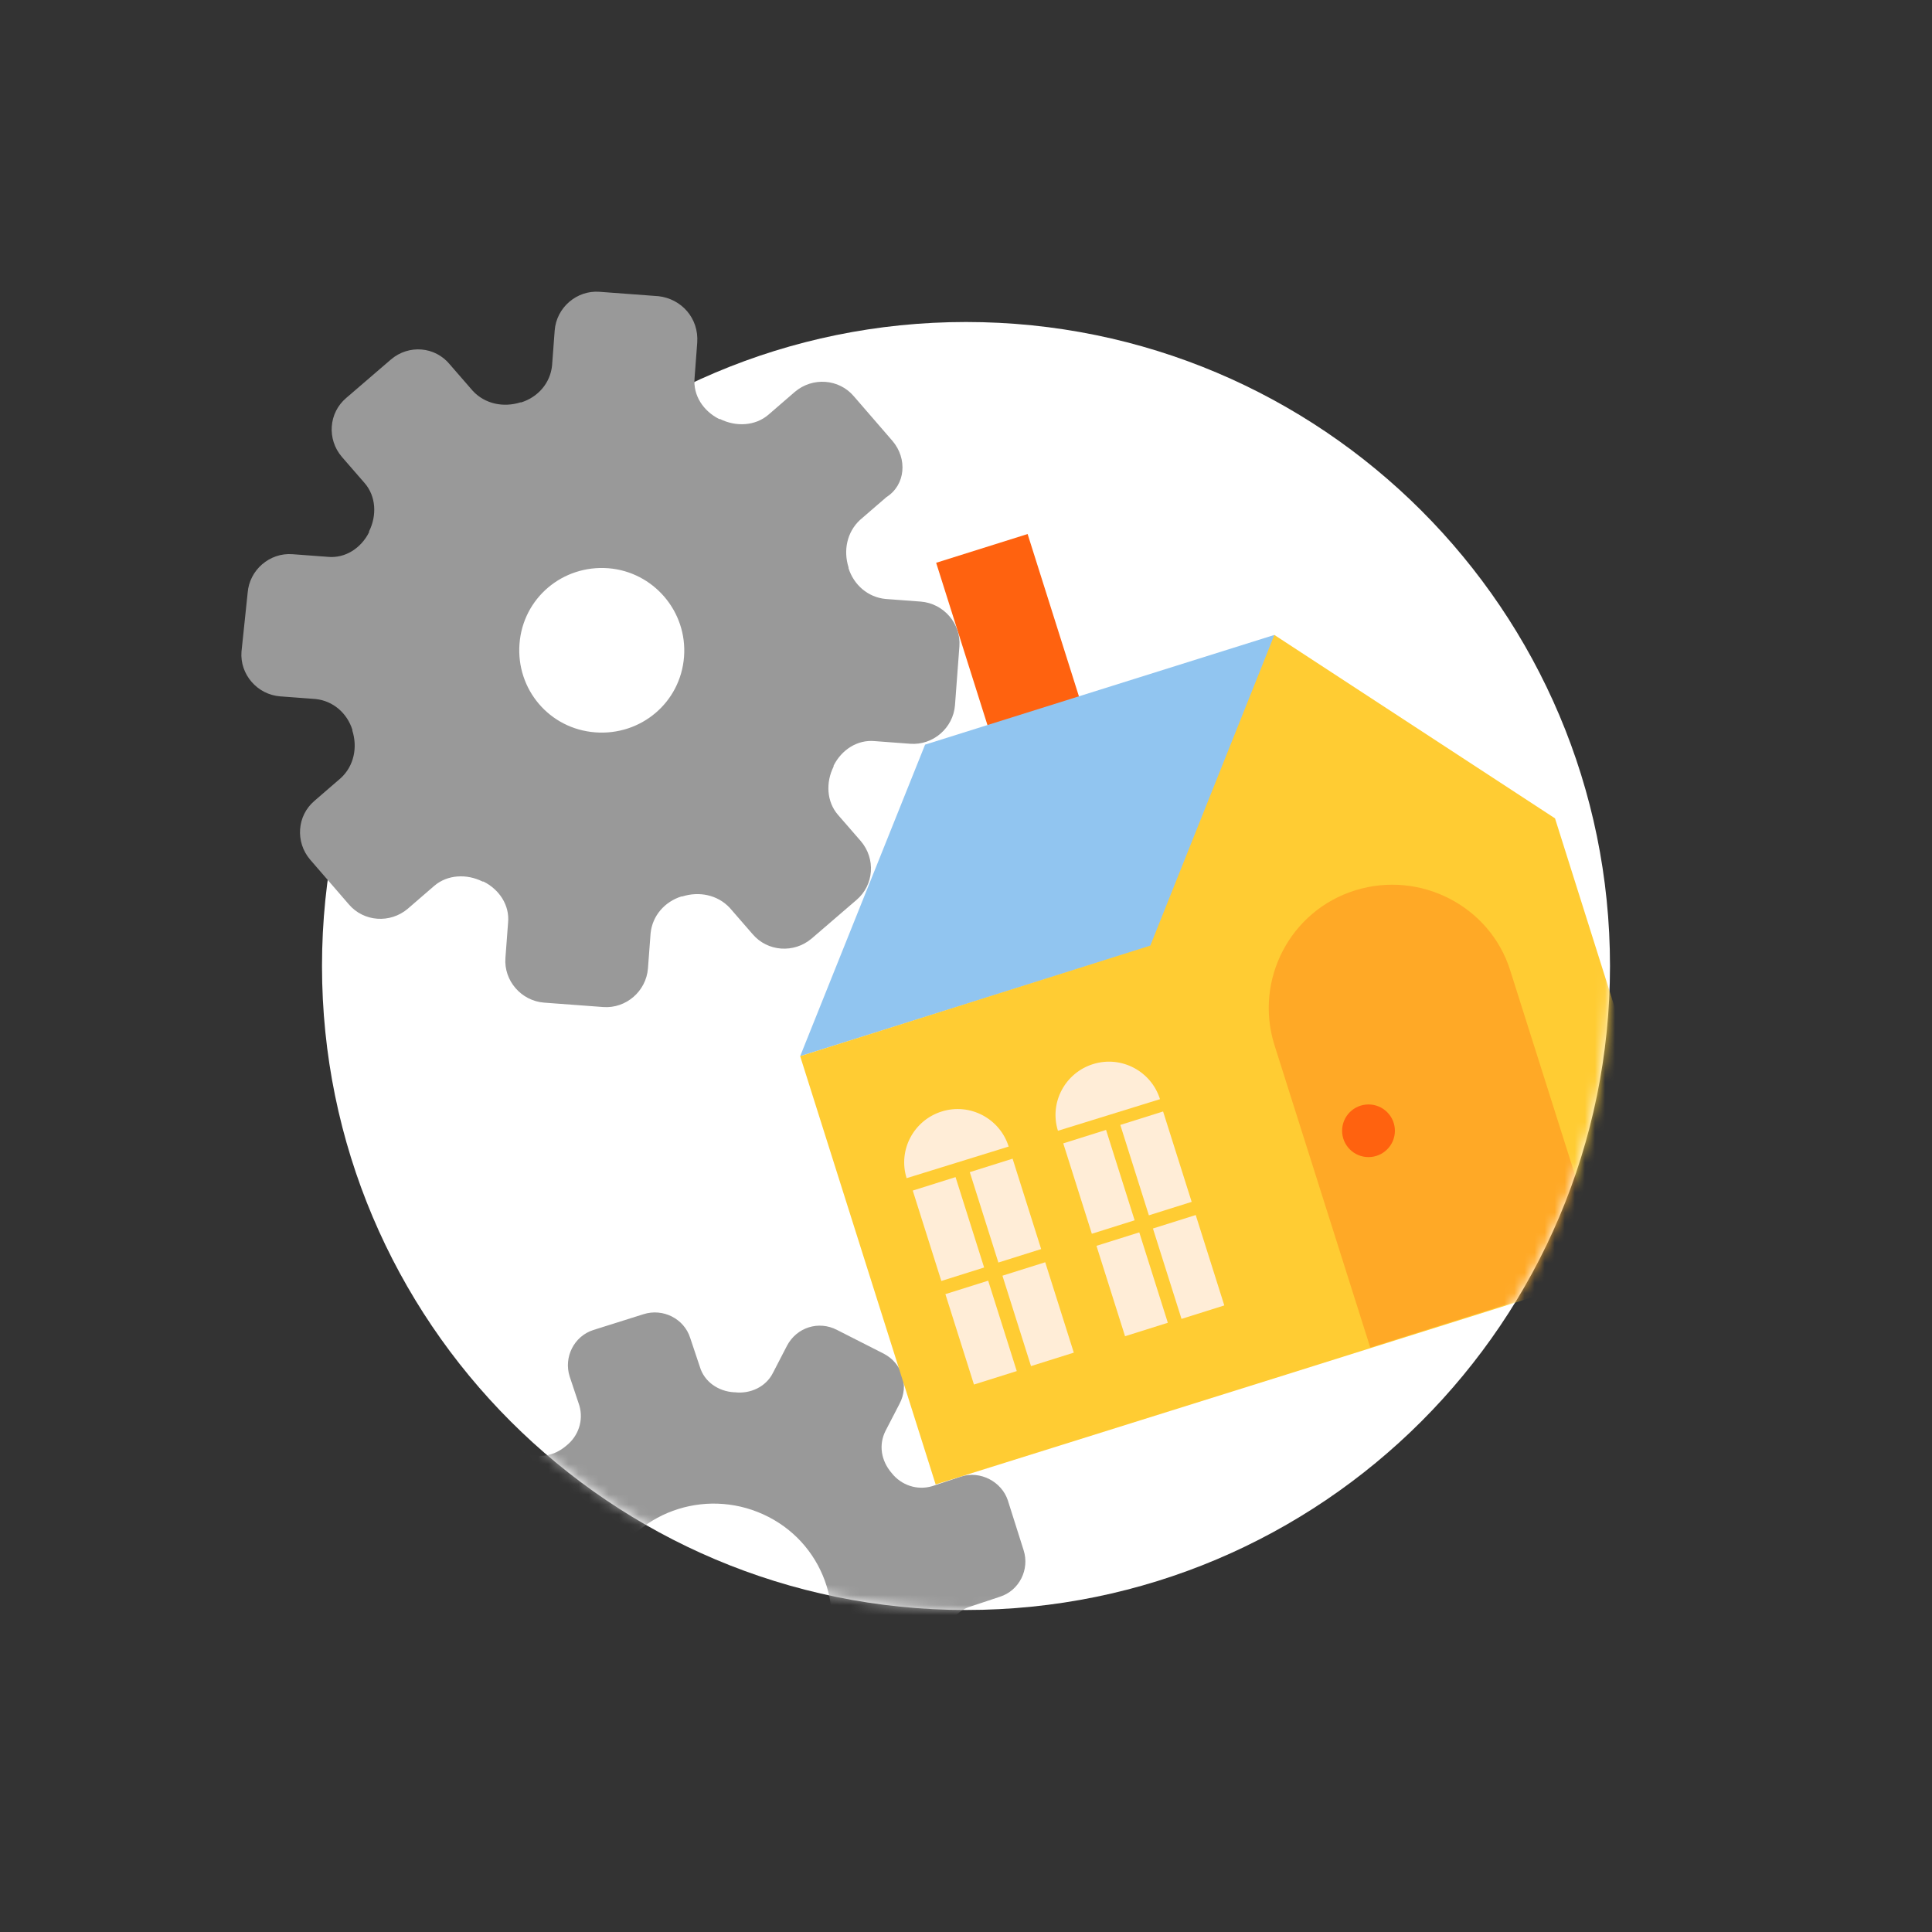
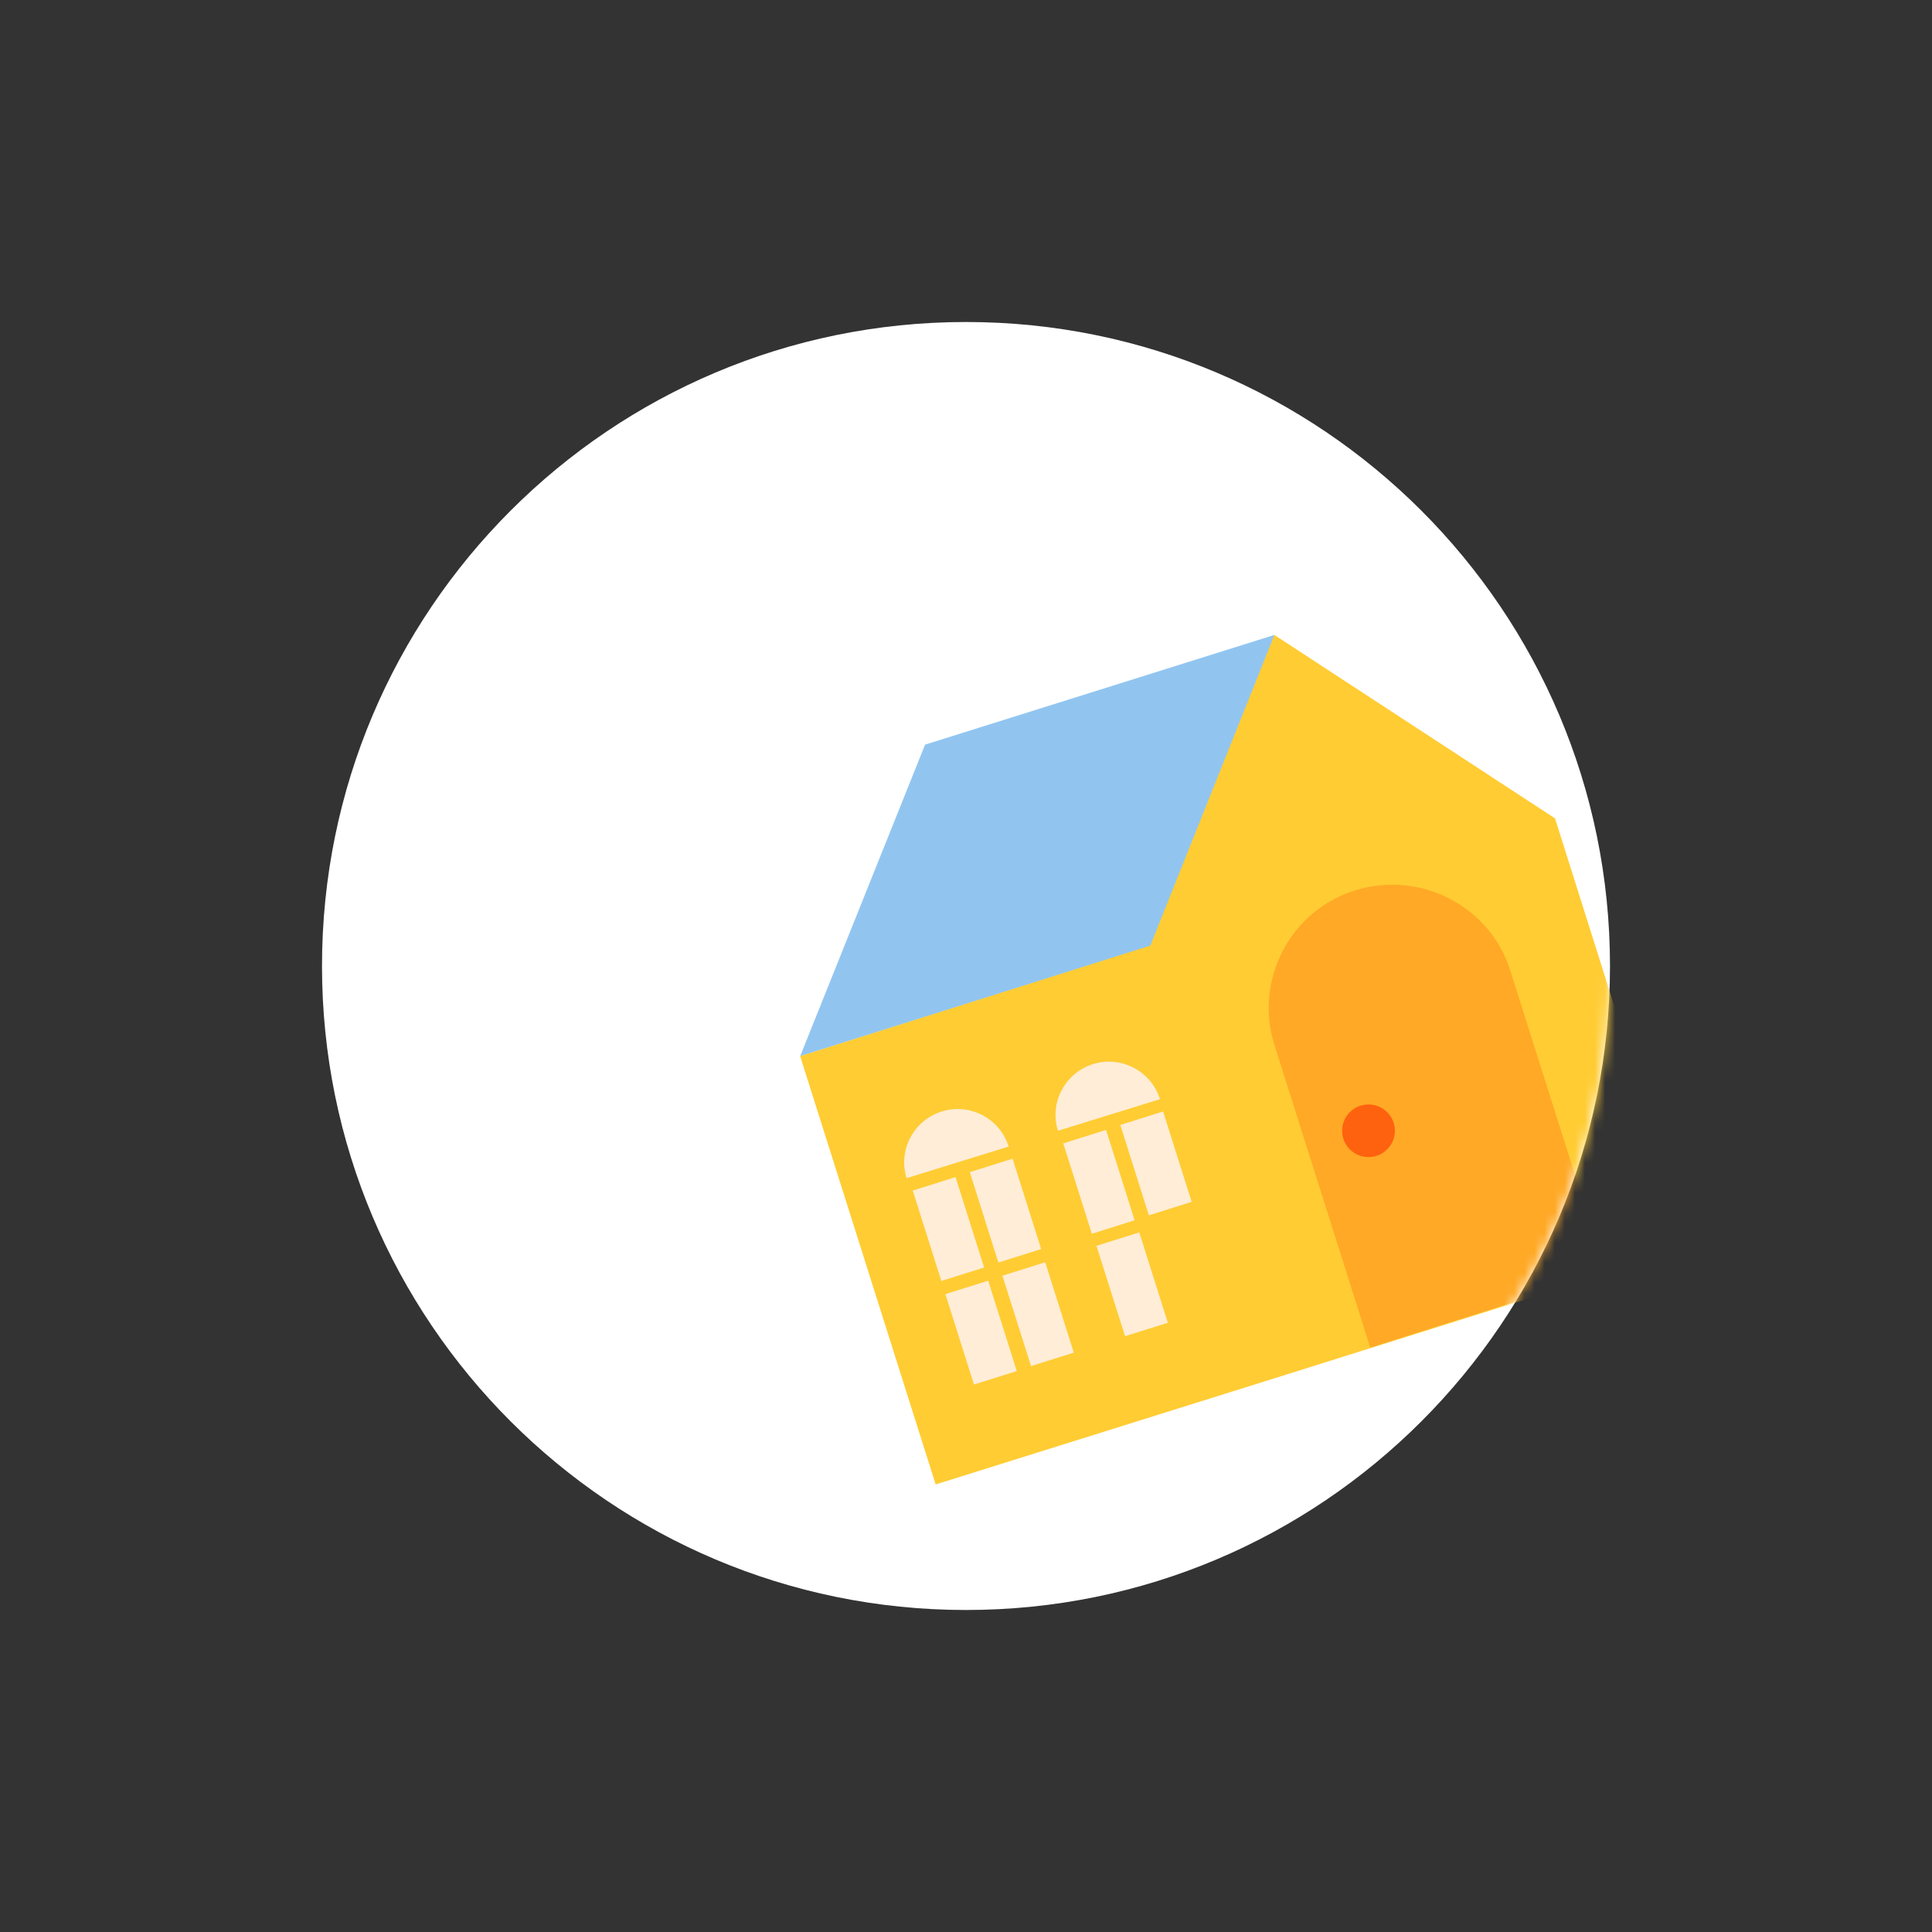
<svg xmlns="http://www.w3.org/2000/svg" width="192" height="192" viewBox="0 0 192 192" fill="none">
  <rect x="0" y="0" width="192" height="192" fill="#333333" stroke="none" />
  <g clip-path="url(#clip0)">
    <path fill-rule="evenodd" clip-rule="evenodd" d="M96 160C60.654 160 32 131.346 32 96C32 60.654 60.654 32 96 32C131.346 32 160 60.654 160 96C160 131.346 131.346 160 96 160Z" fill="white" />
    <mask id="mask0" mask-type="alpha" maskUnits="userSpaceOnUse" x="0" y="-64" width="192" height="224">
      <path fill-rule="evenodd" clip-rule="evenodd" d="M96 160C60.654 160 32 131.346 32 96C0 96 0 96 0 96L0 -64L192 -64V96C192 96 192 96 160 96C160 131.346 131.346 160 96 160Z" fill="white" />
    </mask>
    <g mask="url(#mask0)">
-       <path d="M95.519 146.737L92.634 147.696C91.148 148.132 89.574 147.609 88.612 146.388C87.563 145.167 87.301 143.597 88 142.202L89.399 139.498C90.361 137.667 89.661 135.486 87.825 134.527L83.191 132.172C81.355 131.213 79.169 131.911 78.208 133.742L76.809 136.446C76.109 137.841 74.536 138.539 73.049 138.364C73.049 138.364 73.049 138.364 72.962 138.364C71.388 138.277 69.989 137.318 69.552 135.835L68.59 132.957C67.978 131.038 65.88 129.992 63.956 130.602L58.973 132.172C57.049 132.783 56 134.876 56.612 136.794L57.574 139.673C58.011 141.155 57.486 142.725 56.262 143.684C55.038 144.731 53.465 144.992 52.066 144.295L49.355 142.899C47.519 141.94 45.333 142.638 44.372 144.469L42.011 149.091C41.049 150.923 41.749 153.103 43.585 154.063L46.295 155.458C47.694 156.156 48.394 157.725 48.219 159.208C48.219 159.208 48.219 159.208 48.219 159.295C48.131 160.865 47.169 162.261 45.683 162.697L42.798 163.656C40.874 164.266 39.825 166.36 40.437 168.278L42.011 173.249C42.623 175.168 44.721 176.215 46.645 175.604L49.53 174.645C51.016 174.209 52.59 174.732 53.552 175.953C54.601 177.174 54.863 178.744 54.164 180.139L52.765 182.843C51.803 184.674 52.503 186.854 54.339 187.814L58.973 190.168C60.809 191.128 62.995 190.43 63.956 188.599L65.355 185.895C66.055 184.5 67.629 183.802 69.115 183.976C69.115 183.976 69.115 183.976 69.202 183.976C70.776 184.064 72.175 185.023 72.612 186.506L73.574 189.384C74.186 191.302 76.284 192.349 78.208 191.738L83.191 190.168C85.115 189.558 86.164 187.465 85.552 185.546L84.59 182.668C84.153 181.186 84.678 179.616 85.902 178.656C87.126 177.61 88.7 177.348 90.098 178.046L92.809 179.441C94.645 180.401 96.831 179.703 97.792 177.872L100.153 173.249C101.115 171.418 100.415 169.238 98.579 168.278L95.869 166.883C94.47 166.185 93.77 164.615 93.945 163.133C93.945 163.133 93.945 163.133 93.945 163.045C94.033 161.476 94.995 160.08 96.481 159.644L99.366 158.685C101.29 158.074 102.339 155.981 101.727 154.063L100.153 149.091C99.541 147.26 97.443 146.126 95.519 146.737ZM81.355 166.534C78.383 172.29 71.301 174.47 65.53 171.505C59.76 168.54 57.574 161.476 60.547 155.72C63.519 149.964 70.601 147.783 76.372 150.748C82.142 153.714 84.328 160.778 81.355 166.534Z" fill="#999999" />
-       <path d="M102.123 53.071L93.034 55.929L100.212 78.636L109.301 75.778L102.123 53.071Z" fill="#FF620F" />
      <path d="M79.519 104.962L91.934 74.001L126.645 63.1L119.738 92.316L79.519 104.962Z" fill="#91C5F0" />
      <path d="M154.536 81.327L126.645 63.1L114.317 93.973L79.519 104.962L92.984 147.522L127.781 136.62L168 123.974L154.536 81.327Z" fill="#FFCC33" />
      <path d="M134.689 88.479C128.219 90.485 124.634 97.374 126.645 103.828L136.175 133.916L159.607 126.503L150.076 96.415C148.066 90.049 141.158 86.473 134.689 88.479Z" fill="#FFA926" />
      <path d="M94.961 116.98L90.709 118.318L93.548 127.301L97.801 125.963L94.961 116.98Z" fill="#FFEDD7" />
      <path d="M100.63 115.148L96.377 116.486L99.217 125.469L103.469 124.131L100.63 115.148Z" fill="#FFEDD7" />
      <path d="M90.098 117.085C89.224 114.294 90.798 111.329 93.596 110.456C96.393 109.584 99.366 111.154 100.24 113.945L90.098 117.085Z" fill="#FFEDD7" />
      <path d="M109.919 112.289L105.666 113.626L108.506 122.609L112.758 121.272L109.919 112.289Z" fill="#FFEDD7" />
      <path d="M115.587 110.457L111.335 111.794L114.174 120.777L118.427 119.44L115.587 110.457Z" fill="#FFEDD7" />
      <path d="M98.205 127.273L93.952 128.61L96.791 137.593L101.044 136.256L98.205 127.273Z" fill="#FFEDD7" />
      <path d="M103.873 125.441L99.621 126.778L102.46 135.761L106.713 134.424L103.873 125.441Z" fill="#FFEDD7" />
      <path d="M113.219 122.472L108.966 123.809L111.806 132.792L116.058 131.455L113.219 122.472Z" fill="#FFEDD7" />
-       <path d="M118.83 120.749L114.578 122.087L117.417 131.07L121.67 129.732L118.83 120.749Z" fill="#FFEDD7" />
      <path d="M105.137 112.375C104.262 109.584 105.836 106.619 108.634 105.747C111.432 104.875 114.404 106.445 115.279 109.235L105.137 112.375Z" fill="#FFEDD7" />
      <path d="M136 114.991C137.449 114.991 138.623 113.82 138.623 112.375C138.623 110.93 137.449 109.759 136 109.759C134.551 109.759 133.377 110.93 133.377 112.375C133.377 113.82 134.551 114.991 136 114.991Z" fill="#FF620F" />
-       <path d="M88.699 43.825L84.852 39.378C83.365 37.633 80.743 37.459 78.994 38.941L76.371 41.209C75.059 42.343 73.136 42.43 71.562 41.645C71.562 41.645 71.562 41.645 71.475 41.645C69.901 40.86 68.852 39.29 69.027 37.546L69.289 34.058C69.464 31.616 67.715 29.697 65.442 29.435L59.584 28.999C57.311 28.825 55.3 30.569 55.125 32.837L54.863 36.325C54.688 38.069 53.464 39.465 51.803 39.988C51.803 39.988 51.803 39.988 51.715 39.988C50.054 40.511 48.218 40.163 46.994 38.854L44.721 36.238C43.234 34.407 40.611 34.232 38.863 35.715L34.404 39.552C32.655 41.035 32.48 43.651 33.967 45.395L36.24 48.012C37.376 49.32 37.464 51.239 36.677 52.808C36.677 52.808 36.677 52.808 36.677 52.895C35.89 54.465 34.316 55.512 32.568 55.337L29.07 55.076C26.797 54.901 24.786 56.646 24.611 58.913L23.999 64.756C23.825 67.024 25.573 69.03 27.846 69.204L31.344 69.466C33.092 69.64 34.491 70.861 35.016 72.518C35.016 72.518 35.016 72.518 35.016 72.606C35.54 74.263 35.191 76.094 33.879 77.315L31.256 79.582C29.508 81.065 29.333 83.681 30.819 85.426L34.666 89.874C36.152 91.618 38.775 91.792 40.524 90.31L43.147 88.042C44.458 86.908 46.382 86.821 47.956 87.606C47.956 87.606 47.956 87.606 48.043 87.606C49.617 88.391 50.666 89.961 50.491 91.705L50.229 95.194C50.054 97.461 51.803 99.467 54.076 99.641L59.934 100.077C62.207 100.252 64.218 98.508 64.393 96.24L64.655 92.752C64.83 91.007 66.054 89.612 67.715 89.089C67.715 89.089 67.715 89.089 67.803 89.089C69.464 88.565 71.3 88.914 72.524 90.222L74.797 92.839C76.284 94.583 78.906 94.757 80.655 93.275L85.114 89.438C86.863 87.955 87.038 85.338 85.551 83.594L83.278 80.978C82.141 79.67 82.054 77.751 82.841 76.181C82.841 76.181 82.841 76.181 82.841 76.094C83.628 74.524 85.201 73.478 86.95 73.652L90.447 73.914C92.721 74.088 94.732 72.344 94.906 70.076L95.344 64.233C95.519 61.966 93.77 59.96 91.497 59.785L87.999 59.524C86.251 59.349 84.852 58.128 84.327 56.471C84.327 56.471 84.327 56.471 84.327 56.384C83.803 54.727 84.152 52.895 85.464 51.675L88.087 49.407C90.01 48.186 90.185 45.57 88.699 43.825ZM67.978 65.28C67.628 69.815 63.693 73.129 59.147 72.78C54.6 72.431 51.278 68.507 51.628 63.971C51.977 59.437 55.912 56.122 60.458 56.471C64.917 56.82 68.327 60.745 67.978 65.28Z" fill="#999999" />
    </g>
  </g>
  <defs>
    <clipPath id="clip0">
      <rect width="192" height="192" fill="white" />
    </clipPath>
  </defs>
</svg>